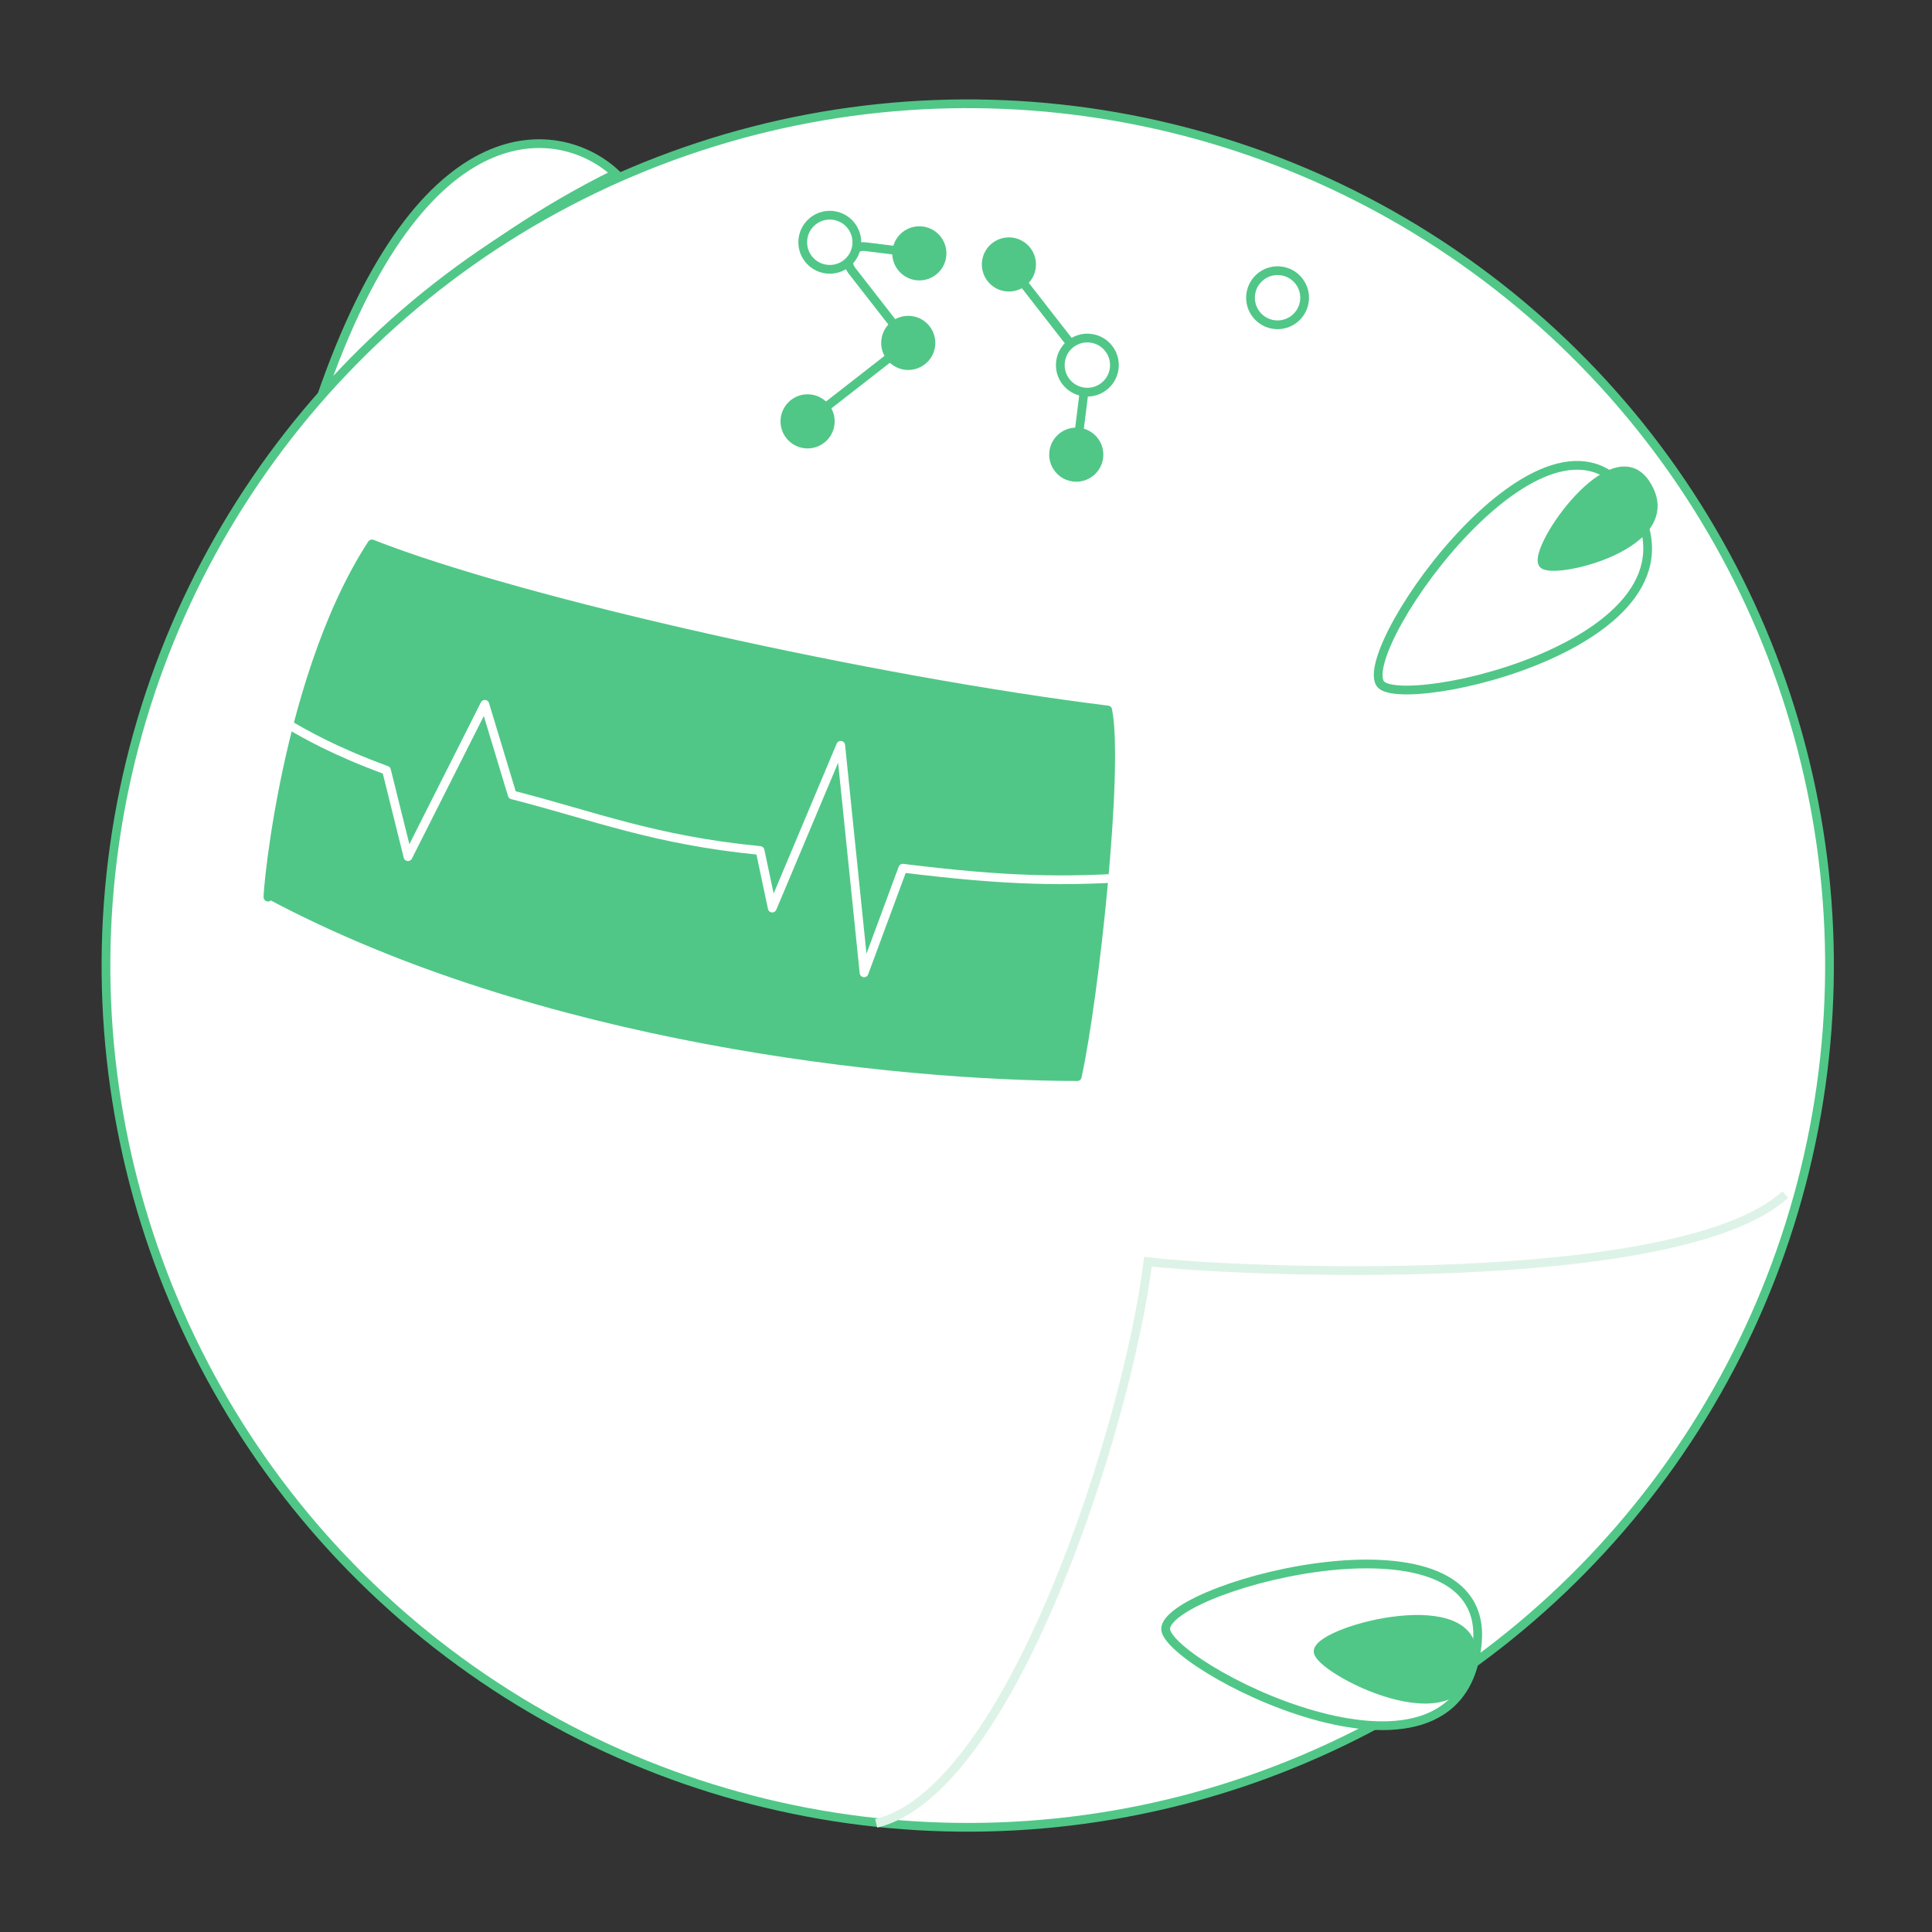
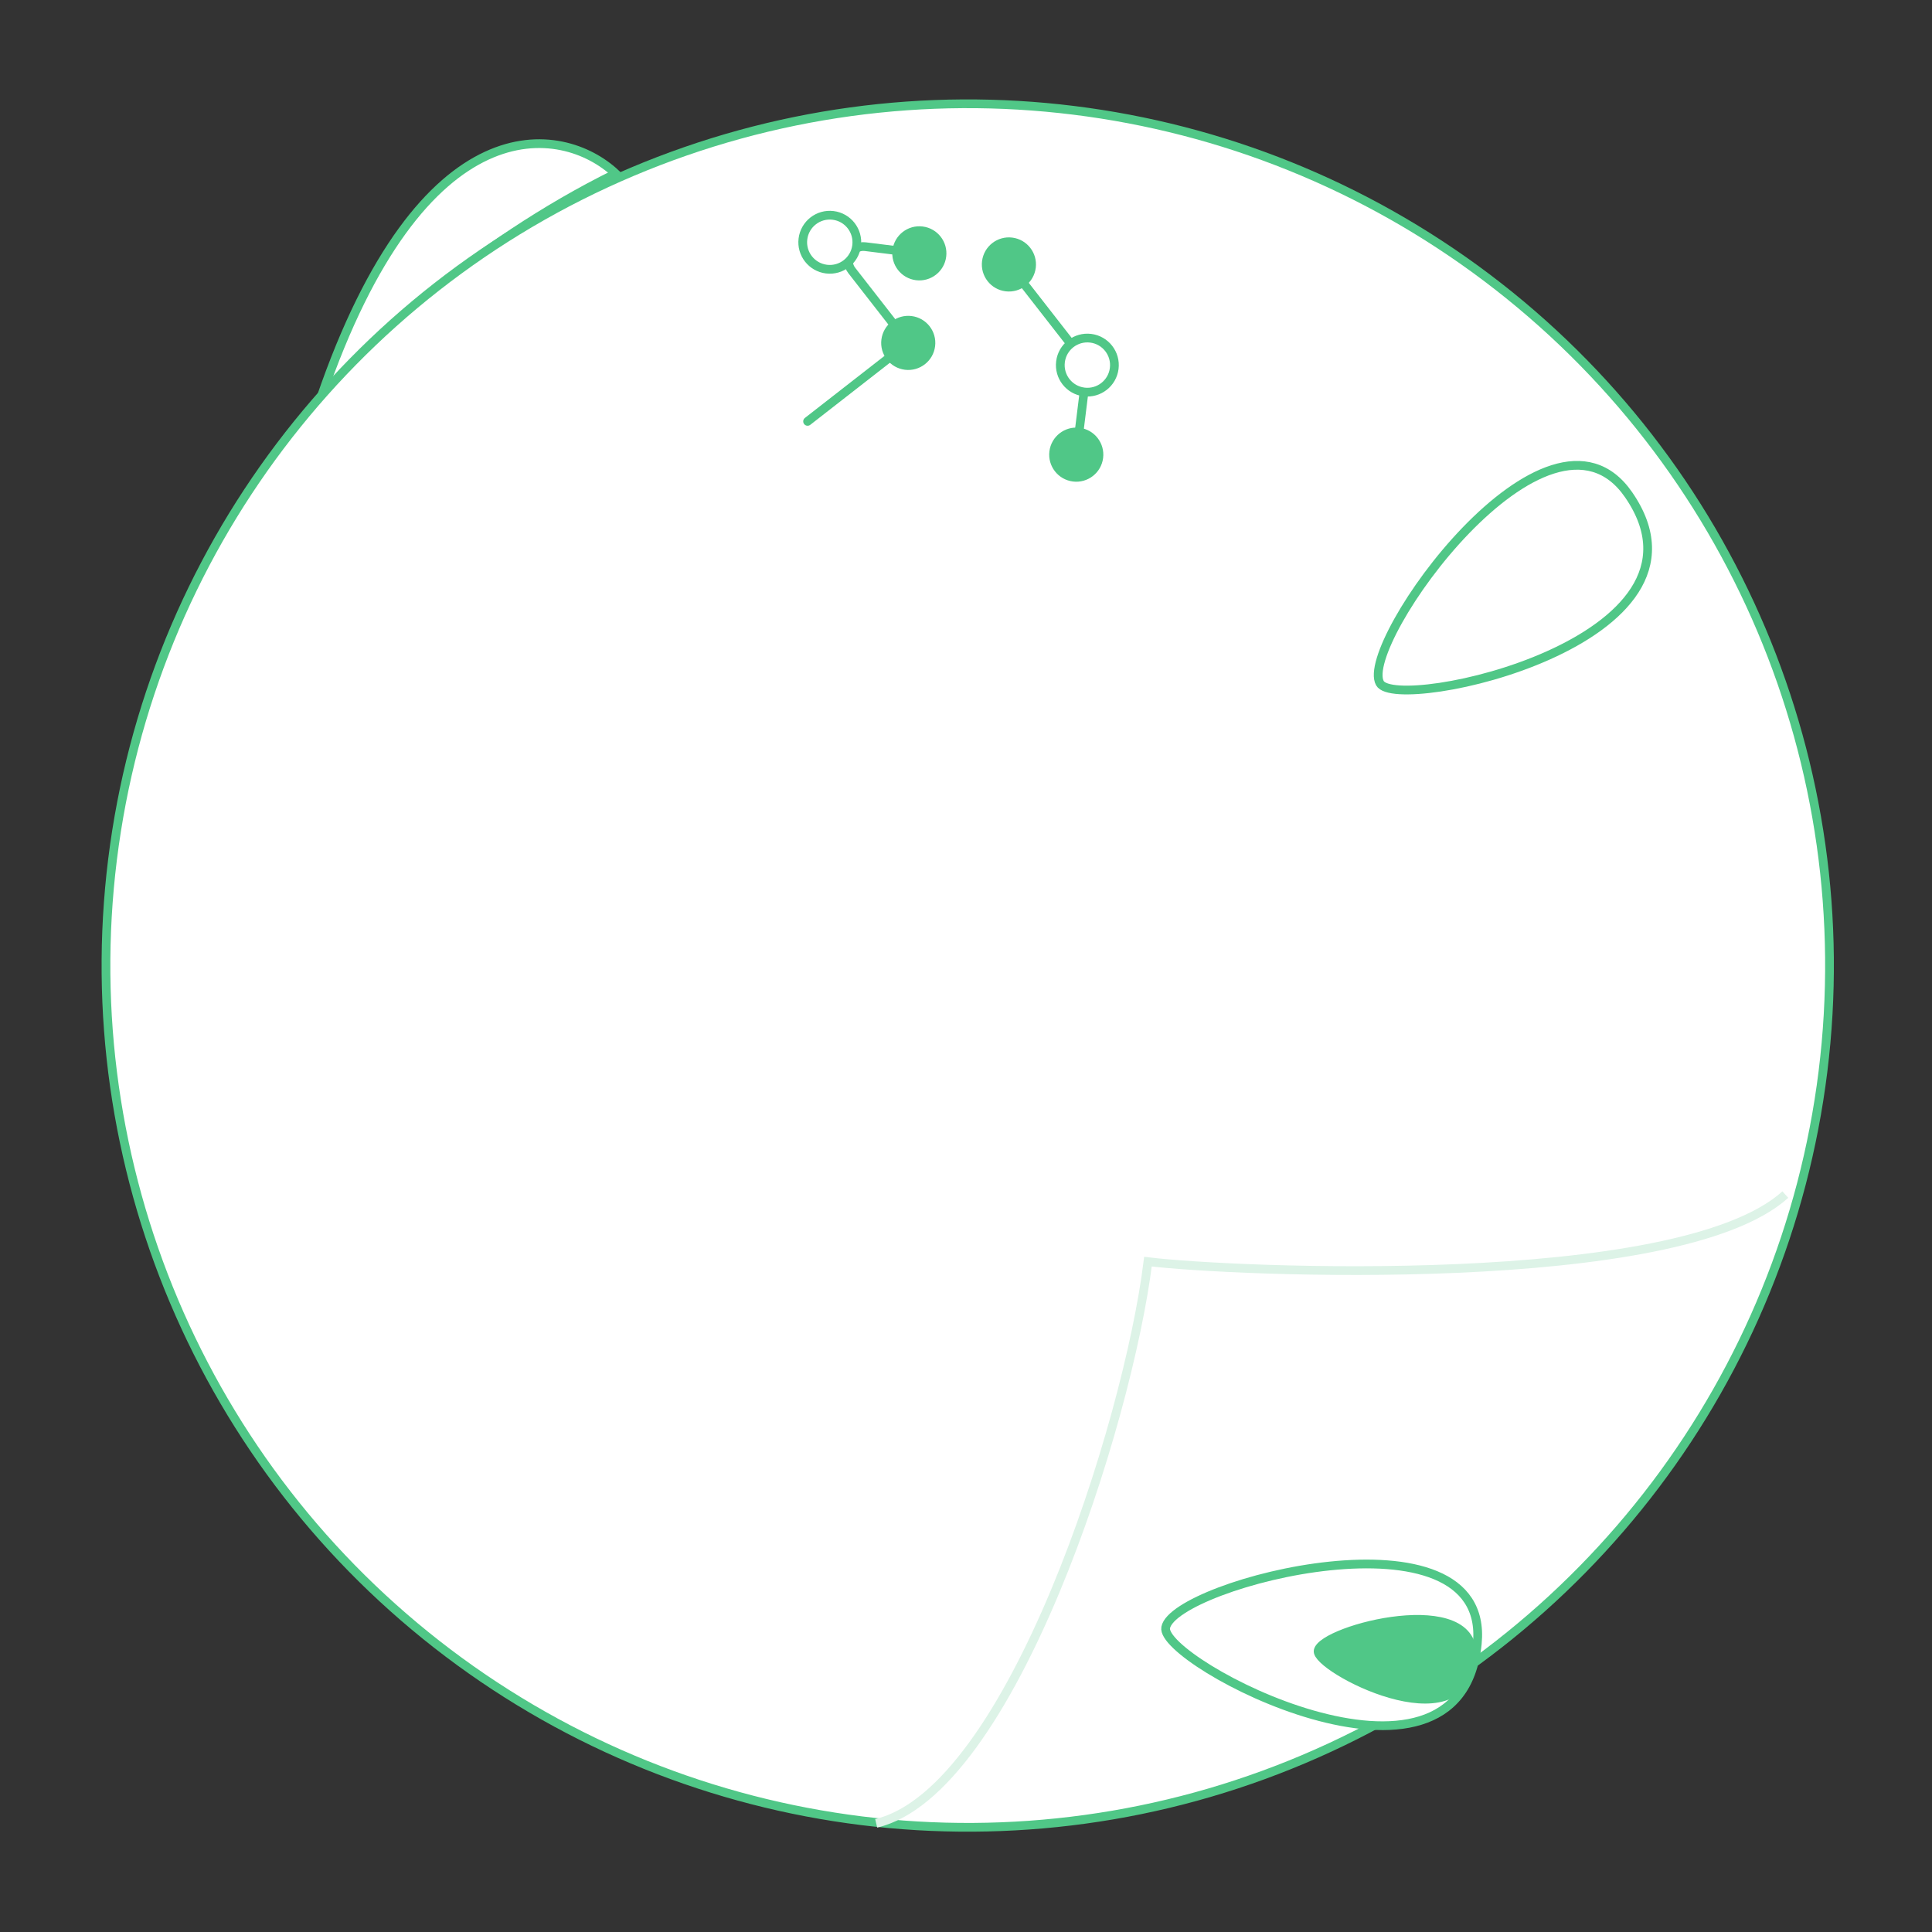
<svg xmlns="http://www.w3.org/2000/svg" width="221" height="221" viewBox="0 0 221 221" fill="none">
  <rect x="0" y="0" width="221" height="221" fill="#333333" stroke="none" />
  <path d="M36.669 45.617C40.727 40.504 53.893 27.995 70.433 19.86C64.348 14.163 48.342 11.539 36.669 45.617Z" fill="white" stroke="#50C787" />
  <circle cx="98.616" cy="98.616" r="98.616" transform="matrix(-0.992 -0.123 -0.123 0.992 220.656 24.751)" fill="white" stroke="#50C787" />
  <path d="M123.07 52.35L124.295 42.461C124.351 42.015 124.227 41.566 123.951 41.212L115.706 30.635" stroke="#50C787" stroke-linecap="round" />
  <path d="M105.161 28.982L98.974 28.215C97.477 28.03 96.503 29.747 97.43 30.936L102.851 37.891C103.426 38.628 103.294 39.692 102.557 40.267L92.379 48.201" stroke="#50C787" stroke-linecap="round" />
-   <circle cx="3.097" cy="3.097" r="3.097" transform="matrix(-0.992 -0.123 -0.123 0.992 149.593 31.366)" fill="white" stroke="#50C787" />
  <circle cx="3.097" cy="3.097" r="3.097" transform="matrix(-0.992 -0.123 -0.123 0.992 108.616 26.289)" fill="#50C787" />
  <circle cx="3.097" cy="3.097" r="3.097" transform="matrix(-0.992 -0.123 -0.123 0.992 127.835 39.072)" fill="white" stroke="#50C787" />
  <circle cx="3.097" cy="3.097" r="3.097" transform="matrix(-0.992 -0.123 -0.123 0.992 107.347 36.533)" fill="#50C787" />
  <circle cx="3.097" cy="3.097" r="3.097" transform="matrix(-0.992 -0.123 -0.123 0.992 126.566 49.316)" fill="#50C787" />
  <circle cx="3.097" cy="3.097" r="3.097" transform="matrix(-0.992 -0.123 -0.123 0.992 118.861 27.559)" fill="#50C787" />
  <circle cx="3.097" cy="3.097" r="3.097" transform="matrix(-0.992 -0.123 -0.123 0.992 98.372 25.02)" fill="white" stroke="#50C787" />
-   <circle cx="3.097" cy="3.097" r="3.097" transform="matrix(-0.992 -0.123 -0.123 0.992 95.833 45.508)" fill="#50C787" />
-   <path d="M123.228 123.152C125.221 113.976 128.032 87.838 126.711 81.215C100.135 77.922 59.895 69.049 42.544 62.22C31.965 78.47 30.233 106.282 30.726 102.303C61.711 118.881 102.479 123.12 123.228 123.152Z" fill="#50C787" stroke="#50C787" stroke-linecap="round" stroke-linejoin="round" />
  <path d="M100.225 208.57C115.669 204.915 129.015 162.88 131.315 144.319C140.779 145.492 191.918 147.781 204.222 136.648" stroke="#DDF3E7" />
  <path d="M157.846 78.145C155.354 73.659 177.085 43.211 186.304 56.607C197.828 73.351 159.784 81.634 157.846 78.145Z" fill="white" stroke="#50C787" />
  <path d="M133.343 186.168C134.325 181.132 170.556 171.826 168.986 188.011C167.022 208.243 132.58 190.086 133.343 186.168Z" fill="white" stroke="#50C787" />
  <path d="M150.782 188.823C151.266 186.337 169.152 181.743 168.377 189.733C167.408 199.72 150.405 190.757 150.782 188.823Z" fill="#50C787" stroke="#50C787" />
-   <path d="M176.471 64.465C175.452 62.567 184.45 49.623 188.228 55.289C192.949 62.372 177.265 65.942 176.471 64.465Z" fill="#50C787" stroke="#50C787" />
  <path d="M130.776 100.26C121.856 100.904 115.239 100.796 103.268 99.313L98.838 111.285L96.169 85.255L88.337 103.875L86.943 97.29C74.768 96.097 67.918 93.309 58.594 90.926L55.458 80.564L46.668 97.996L44.21 88.107C38.221 85.908 35.13 84.1 32.721 82.733" stroke="white" stroke-linejoin="round" />
</svg>